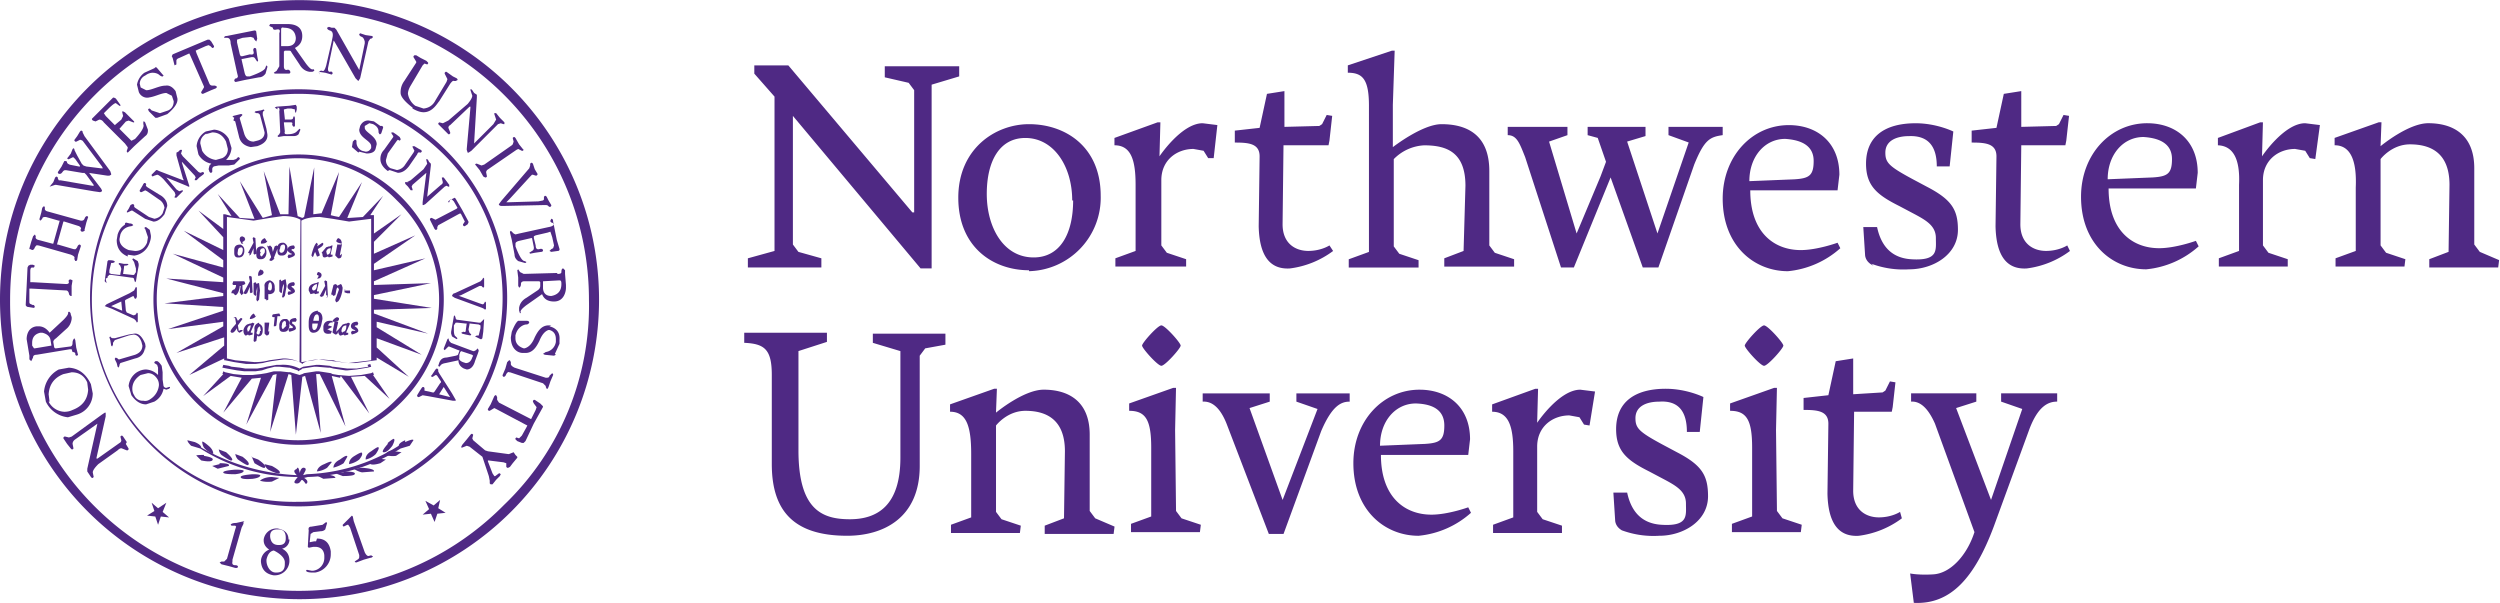
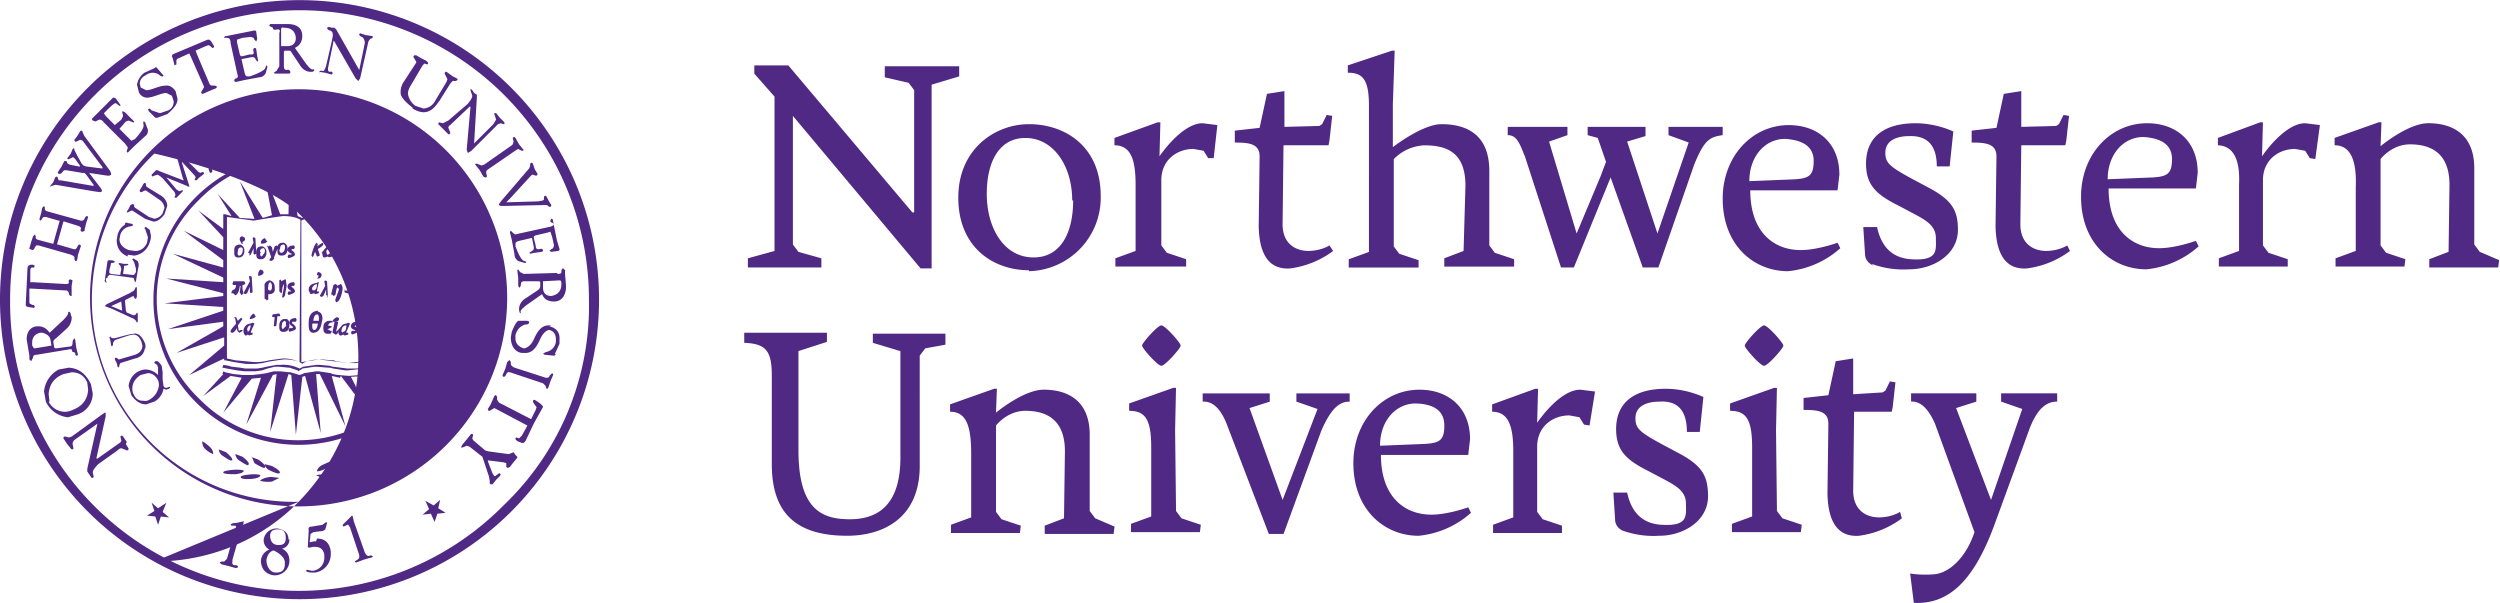
<svg xmlns="http://www.w3.org/2000/svg" id="Layer_1" viewBox="0 0 131.259 31.645" width="400" height="96.479">
  <style>.st0{fill:#4f2984}</style>
  <path class="st0" d="M39.604 3.425v.434l1.061 1.206v8.104l-1.399.386v.482h3.859v-.482l-1.206-.338-.289-.386V6.078l6.705 8.008h.579V4.438l1.447-.434v-.531h-3.907v.579l1.254.289.289.386v6.416h-.096l-6.512-7.718zm14.424 10.757c-1.881 0-3.714-1.206-3.714-3.811 0-2.557 1.93-3.859 3.714-3.859 1.881 0 3.763 1.158 3.763 3.763a3.86 3.86 0 0 1-3.763 3.956m2.267-3.714c0-1.785-.965-3.28-2.46-3.28-1.351 0-2.026 1.206-2.026 2.943s.868 3.329 2.46 3.329c1.399 0 2.074-1.254 2.074-2.991m20.598-.772c0-1.785-1.013-2.123-2.171-2.123a2.4 2.4 0 0 0-1.592.724v4.583l.289.386 1.013.338v.386h-3.666v-.434l1.061-.386V5.548c0-1.399-.338-1.737-1.11-1.737v-.386l2.315-.772h.145l-.096 2.846v2.219s1.544-1.206 2.557-1.206c1.302 0 2.508.531 2.508 2.46v3.907l.289.386 1.013.338v.386H75.83v-.434l1.013-.386zm14.954.241c0 2.219 1.254 3.136 2.653 3.136.868 0 1.93-.386 1.93-.386l.145.289a4.82 4.82 0 0 1-2.75 1.206c-1.785 0-3.425-1.351-3.425-3.811 0-2.219 1.544-3.859 3.473-3.859 1.495 0 2.653.917 2.653 2.605l-.096.82zm2.315-.579c.772-.048 1.013-.193 1.013-.965q0-1.061-1.495-1.158c-1.061 0-1.881.917-1.881 2.219zm4.149 4.534c-.096-.048-.386-.193-.434-.531l-.096-1.495h.724q.338 1.592 1.785 1.688c1.447.096 1.302-.482 1.302-1.11s-.482-.917-1.11-1.254l-.82-.434c-1.158-.579-1.737-1.061-1.737-2.219 0-1.447 1.013-2.123 2.605-2.123 1.11 0 1.978.434 1.978.434l-.193 1.833h-.675q0-1.64-1.447-1.592c-.675 0-1.254.241-1.254.868 0 .531.193.724 1.447 1.399l.724.386c1.302.675 1.64 1.206 1.64 2.267 0 1.302-1.302 2.074-2.557 2.074a4.8 4.8 0 0 1-1.978-.289m12.446-3.956c0 2.219 1.254 3.136 2.653 3.136.868 0 1.93-.386 1.93-.386l.145.289a4.82 4.82 0 0 1-2.75 1.206c-1.785 0-3.425-1.351-3.425-3.811 0-2.219 1.544-3.859 3.473-3.859 1.495 0 2.653.917 2.653 2.605l-.096.82zm2.315-.579c.772-.048 1.013-.193 1.013-.965q0-1.061-1.495-1.158c-1.061 0-1.881.917-1.881 2.219zm17.173 3.907-.289-.386V8.826c0-1.833-1.206-2.364-2.412-2.364-1.061 0-2.508 1.206-2.508 1.206l.048-1.254h-.145l-2.315.82v.386q1.206 0 1.11 2.219v3.329l-1.061.386v.434h3.618l.048-.386-1.013-.338-.289-.386V8.344s.579-.772 1.544-.772c1.013 0 2.074.386 2.074 2.123l-.048 3.521-1.013.386v.434h3.618l.048-.386zm-43.946.82-1.688-4.727-1.93 4.727h-.675l-1.881-5.789c-.289-.724-.434-1.158-.917-1.158v-.434h3.136v.434l-.965.338 1.447 4.824 1.254-2.991.289-.772-.434-1.254-.531-.145v-.434h3.039v.482l-.965.289 1.592 4.824 1.64-4.776-1.061-.386v-.434h2.846v.434c-.675.096-.965.241-1.495 1.544l-1.881 5.403zm-16.45-1.158s-.434.289-1.11.289-1.351-.386-1.351-1.399l.048-4.149h2.364l.048-.241.145-1.302-.289-.048-.241.482-.145.096-1.833.048V4.776l-.917.145-.386 1.785-1.302.145v.627c.724 0 1.302.048 1.302.724l-.048 3.666q.048 2.315 1.64 2.219a4.8 4.8 0 0 0 2.267-.917zm38.736 0s-.434.289-1.11.289-1.351-.386-1.351-1.399l.048-4.149h2.315l.048-.241.145-1.302-.289-.048-.241.482-.145.096-1.833.048V4.776l-.917.145-.386 1.785-1.302.145v.627c.724 0 1.302.048 1.302.724l-.048 3.666q.048 2.315 1.64 2.219a4.8 4.8 0 0 0 2.267-.917zM63.916 6.559l-.772-.096c-1.11 0-2.267 1.737-2.267 1.737l.048-1.785h-.145l-2.267.82v.386c.868 0 1.11.772 1.11 2.074v3.473l-1.061.386v.434h3.714v-.386l-1.013-.338-.289-.386V9.453c0-1.061.82-1.64 1.688-1.64l.531.096.241.386h.289zm57.887 0-.772-.096c-1.11 0-2.267 1.737-2.267 1.737l.048-1.785h-.145l-2.219.82v.386q1.206.048 1.11 2.074v3.473l-1.061.386v.434h3.618v-.386l-1.013-.338-.289-.386V9.453c0-1.061.82-1.64 1.688-1.64l.531.096.241.386.289.048zM72.504 23.878c0 2.219 1.254 3.136 2.653 3.136.868 0 1.93-.386 1.93-.386l.145.289a4.82 4.82 0 0 1-2.75 1.206c-1.785 0-3.425-1.351-3.425-3.811 0-2.219 1.544-3.859 3.473-3.859 1.495 0 2.653.917 2.653 2.605l-.096.82zm2.315-.579c.772-.048 1.013-.193 1.013-.965q0-1.11-1.495-1.158c-1.061 0-1.881.917-1.881 2.219zm-13.073 3.522.289.386 1.013.338-.048.386h-3.618v-.435l1.061-.386v-3.618c0-1.447-.289-1.93-1.158-1.93v-.386l2.315-.82h.145l-.048 2.219zm4.92-6.175v.434l-1.061.338 1.737 4.824 1.833-4.776-1.11-.386v-.434h2.798v.434c-.434 0-.917.193-1.495 1.544l-1.978 5.403h-.772l-2.219-5.789q-.482-1.206-1.254-1.158v-.434zm18.572 7.236c-.096-.048-.386-.193-.434-.531l-.096-1.495h.724q.338 1.592 1.785 1.688c1.447.096 1.302-.482 1.302-1.11s-.482-.917-1.11-1.254l-.82-.434c-1.158-.579-1.737-1.061-1.737-2.219 0-1.447 1.013-2.123 2.605-2.123 1.11 0 1.978.434 1.978.434l-.192 1.834h-.675q0-1.688-1.447-1.592c-.675 0-1.254.241-1.254.868 0 .531.193.724 1.447 1.399l.724.386c1.302.675 1.64 1.206 1.64 2.315 0 1.302-1.302 2.074-2.557 2.074a4.8 4.8 0 0 1-1.978-.289m16.45-5.596q-.531-1.206-1.254-1.158v-.434h3.425v.434l-1.061.338 1.833 4.824 1.64-4.776-1.11-.386v-.434h2.943v.434c-.434 0-1.013.193-1.495 1.544l-1.835 5.018c-1.013 2.701-2.267 4.1-4.197 4.004l-.193-1.544s.434.096 1.206.048c.917-.048 1.785-1.013 2.171-2.219zm-44.091 4.969-.289-.386v-4.004c0-1.833-1.206-2.364-2.412-2.364-1.061 0-2.508 1.206-2.508 1.206l.048-1.254h-.145l-2.315.82v.386c.868 0 1.11.772 1.11 2.219v3.329l-1.061.386v.434h3.618l.048-.386-1.013-.338-.289-.386v-4.534s.579-.772 1.544-.772c1.013 0 2.074.386 2.074 2.123l-.048 3.521-1.013.386v.434h3.618l.048-.386zm42.258-.338s-.434.289-1.11.289-1.351-.386-1.351-1.399l.048-4.149h1.978l.048-.241.145-1.302-.289-.048-.241.482-.145.096-1.544.096v-1.879l-.917.145-.386 1.785-1.302.145v.627c.724 0 1.302.048 1.302.724l-.048 3.666q.048 2.315 1.64 2.219a4.8 4.8 0 0 0 2.267-.917zm-16.015-6.319-.772-.096c-1.11 0-2.267 1.737-2.267 1.737l.048-1.785h-.145l-2.267.82v.386c.868 0 1.11.772 1.11 2.074v3.473l-1.061.386v.434h3.618v-.386l-1.013-.338-.289-.386v-3.425c0-1.061.82-1.64 1.688-1.64l.531.096.241.386.289.048zm-22.769-1.351c-.193 0-1.013-.917-1.013-1.061s.82-1.061 1.013-1.061 1.013.917 1.013 1.061-.82 1.061-1.013 1.061m32.32 7.622.289.386 1.013.338-.048.386h-3.618v-.434l1.061-.386v-3.618c0-1.447-.289-1.93-1.158-1.93v-.386l2.315-.82h.145l-.048 2.219zm-45.007-2.364c0 2.75-1.93 3.666-3.811 3.666-2.798 0-3.956-1.302-3.956-3.763V19.68c0-1.351-.386-1.64-1.447-1.688v-.531h4.342v.482l-1.495.482v5.212c0 3.136 1.254 3.618 2.701 3.618s2.651-.723 2.651-3.232v-5.596l-1.447-.434v-.482h3.811v.579l-1.061.193-.289.386zm44.33-5.257c-.193 0-1.013-.917-1.013-1.061s.82-1.061 1.013-1.061 1.013.917 1.013 1.061-.82 1.061-1.013 1.061m-74.722.531 1.495 1.978-.965-1.93.724-.048 1.302 1.206-.868-1.254h.048l-.048-.145-.096.048-.531.096-.627.048-.579-.048-.289-.048-.096-.048-.627-.096h-.145l-.627.096-.096.048-.145.048-.482-.145h-.096l-.434-.048h-.338l-.386.096-.289.048-.434.048h-.531l-.482-.048-.434-.096-.096-.048-.048.145h.048l-1.061 1.158 1.447-1.061.579.096-.965 1.833 1.495-1.785.482-.048-.772 2.46 1.399-2.605.193-.048-.338 3.039.965-3.039.145.048.241 3.136.338-3.039.145-.048.82 2.991-.241-3.087h.193l1.351 2.75-.724-2.653.434.096" />
-   <path class="st0" d="M26.628 15.63a10.95 10.95 0 1 0-21.901 0 10.95 10.95 0 0 0 21.901 0m-10.95 10.709A10.613 10.613 0 0 1 8.104 8.056c1.93-1.978 4.631-3.136 7.574-3.136s5.596 1.206 7.574 3.136 3.136 4.631 3.136 7.574-1.206 5.596-3.136 7.574-4.631 3.136-7.574 3.136" />
+   <path class="st0" d="M26.628 15.63a10.95 10.95 0 1 0-21.901 0 10.95 10.95 0 0 0 21.901 0m-10.95 10.709A10.613 10.613 0 0 1 8.104 8.056s5.596 1.206 7.574 3.136 3.136 4.631 3.136 7.574-1.206 5.596-3.136 7.574-4.631 3.136-7.574 3.136" />
  <path class="st0" d="M15.726 0a15.726 15.726 0 1 0 0 31.452 15.726 15.726 0 0 0 0-31.452m10.757 26.483A15.147 15.147 0 0 1 .531 15.726a15.147 15.147 0 1 1 30.391 0 14.47 14.47 0 0 1-4.438 10.757" />
  <path class="st0" d="M23.3 15.726a7.622 7.622 0 0 0-15.244 0 7.622 7.622 0 0 0 15.244 0m-7.622 7.381a7.24 7.24 0 0 1-5.21-2.171 7.236 7.236 0 0 1-.048-10.42 7.236 7.236 0 0 1 10.42 0 7.236 7.236 0 0 1 0 10.42 7.24 7.24 0 0 1-5.21 2.171" />
  <path class="st0" d="m19.344 19.247-.627.096h-.482l-.724-.096h-.048l-.145-.048-.531-.048h-.193l-.675.096-.193.096a1.93 1.93 0 0 0-1.013-.193h-.193l-.531.096-.193.048-.289.048h-.627l-.289-.048-.434-.048-.145-.048-.289-.048-.048.145.241.048.531.096.386.048h.579l.338-.048.289-.096.386-.096h.241l.482.048h.048l.434.145.048.048.048-.048.096-.048.048-.048.627-.096h.145l.579.048h.096l.193.048.627.096h.096l.482-.048.581-.096.193-.048-.048-.145-.145.048m-6.078 4.824.145.338q.482.289.531.241.145-.096-.338-.434l-.386-.145m-.82-.193s0 .193.145.338q.482.338.531.289.145-.096-.289-.434l-.386-.145m-.868-.289s0 .193.145.338q.482.338.531.289.145-.048-.289-.434l-.386-.145m-.871-.434s0 .193.096.338c.193.241.482.338.482.338s.048-.193-.241-.434q-.338-.289-.338-.193m3.28 1.158s.048.193.193.289q.482.241.579.193.145-.096-.386-.386zm-1.544.289q-.627.048-.627.145t.627.096q.386-.048.434-.145.096-.096-.434-.096m.917.241q-.627.048-.627.145 0 .145.627.096.338-.048.386-.145.096-.096-.386-.096m1.013.145c-.434 0-.627.193-.627.193s.241.096.627.048l.386-.193z" />
-   <path class="st0" d="M21.274 23.107q-.338.145-.338.289a9.65 9.65 0 0 1-4.824 1.495l-.193.048c.048-.145.241-.338.048-.386s-.289.386-.193.434c-.048-.193-.096-.579-.193-.386 0 .048-.289.048 0 .338a11.1 11.1 0 0 1-5.017-1.447q0-.145-.338-.289l-.386-.096q0 .096.193.289l.482.145a9.65 9.65 0 0 0 5.113 1.495c-.048.096-.289.289-.096.338.289.048.241-.289.386-.145s.096.193.193.145q.096-.145-.145-.289l.193-.048a9.65 9.65 0 0 0 4.872-1.495l.482-.145.193-.289q0-.096-.434.096m-9.744 1.158-.386.096.289.145.579-.145q.096-.145-.482-.145m-.82-.434q-.482 0-.386.048l.241.241q.482.096.579 0 .145-.145-.434-.241" />
  <path class="st0" d="M17.463 24.554s.289-.048.579-.241l.193-.338q0-.145-.386.145c-.386.193-.338.434-.338.434m.82-.193s.289-.048.531-.241q.193-.241.145-.338 0-.096-.386.145c-.338.193-.289.434-.289.434m.868-.241s.289-.048.531-.289q.193-.289.145-.338 0-.096-.386.193c-.338.193-.289.434-.289.434m1.158-.82q-.338.386-.241.434.193.048.482-.338.145-.289.096-.338 0-.096-.338.193m-3.763 1.495s.289 0 .579-.193l.241-.289q0-.096-.386.096c-.386.145-.386.386-.386.386m1.93-.145s.193.145.434.193l.627-.048q.048-.145-.627-.193zm-.531.193-.434.048.386.145q.579 0 .627-.096.096-.145-.579-.145m-1.447.193.386.193.627-.048q0-.145-.627-.193l-.434.048m3.329-.868q-.531.145-.482.241.096.145.579 0l.289-.193zm.82-.434c-.386 0-.482.241-.482.241s.289.096.579.048l.289-.193-.386-.048m-14.038-.482-.193-.289-.048-.048h-.048l-.048.048.048.193q0 .096-.096.145l-1.158.82h-.048v-.048l.482-2.171v-.193h-.048l-.145.096-1.592 1.158-.145.048-.193-.048h-.049l-.048.048v.048l.193.289.193.241.048.048h.048l.048-.048-.048-.241q0-.145.145-.241l1.158-.82-.531 2.364v.145l.096.145.096.145.048.048h.048l.048-.048-.048-.241q0-.145.289-.434l1.013-.724q.145-.145.241-.096l.241.096h.048l.048-.048v-.048l-.145-.241m-2.557-1.544a1.16 1.16 0 0 0 .82-1.11l-.096-.482q-.386-.82-1.158-.868l-.531.096a1.45 1.45 0 0 0-.772 1.158l.096.531a1.45 1.45 0 0 0 1.158.82zm-1.447-.675-.048-.386q.048-.772.772-1.061l.434-.096q.579 0 .82.531l.048.386q-.048.772-.82 1.061-.193.096-.434.096a.97.97 0 0 1-.82-.531m1.254-2.605q.145 0 .145.096t.096.096l.048-.048-.096-.386-.048-.386-.048-.096q-.096.096-.096.241 0 .193-.145.193l-.724.096h-.046l-.048-.048-.048-.289q0-.096.145-.193l.531-.482q.241-.193.289-.531v-.096l-.048-.145q0-.096-.096-.145l-.048.048q.048.096-.241.386l-.724.675q-.241-.338-.579-.338H1.93c-.434.048-.531.434-.531.675l.048.289.096.579v.193l.096.096.096-.193q0-.145.193-.145l1.737-.289h.096M2.7 18.137l-.868.145h-.048l-.096-.145v-.145q0-.434.434-.531h.096q.386.096.434.386zm-.917-1.978.048-.048q-.048-.145-.096-.096c-.193-.096-.193-.048-.193-.241v-.627h.145l1.785.096q.096 0 .145.145 0 .096.096.145h.048v-.531l.048-.289-.096-.048q-.145 0-.096.145 0 .096-.145.096l-1.737-.096H1.59v-.579q0-.193.096-.193h.096l.048-.096-.096-.048h-.145l-.096.048-.048.096-.048 1.013-.048.965q.048.096.145.096zm-.096-3.039q.096 0 .145-.145.096-.145.145-.096h.048l1.688.482q.241.096.193.193v.048l.048.096h.048l.048-.048.048-.289.145-.434v-.048l-.048-.048q-.096 0-.145.145-.096.145-.145.096h-.046l-.82-.241h-.048l.338-1.206h.048l.772.241q.145.096.096.145-.048.096.048.145h.049q.145-.048.096-.096l.096-.386.096-.289-.048-.048q-.096 0-.145.145-.048.096-.145.096h-.048l-1.737-.482q-.193-.048-.145-.193l-.048-.096-.096.096-.048.241-.096.338v.048l.048.048.096-.096q0-.096.145-.096h.049l.675.193h.048l-.338 1.206h-.048l-.724-.193q-.193-.048-.145-.193l-.048-.096-.096.096-.096.289-.096.338v.048h.048m1.013-3.28.289-.096h.048l1.978.338.338.048.096-.048v-.048l-.048-.096-.627-.82.965.145h.096l.096-.048v-.048l-.048-.145-1.351-1.833-.096-.193v-.048l-.048-.048h-.048l-.048.048-.145.241-.145.193v.048l.048.048h.048l.193-.096h.048l.096.048 1.013 1.351.048.096h-.095l-.772-.096-.145-.048-.096-.096-.241-.434-.145-.289V7.82l-.048-.048-.048.048-.096.241-.145.193-.048.048.048.048h.048l.193-.096h.048l.096.096.241.338v.048h-.048l-.482-.096-.096-.048-.048-.048v-.048l-.048-.048h-.097l-.145.289-.193.289v.048l.048.048h.048c.145 0 .145-.193.289-.193h.048l.868.145h.096l.096.096.386.531v.048H4.87L3.182 9.46h-.096l-.048-.096v-.048l-.048-.048h-.048l-.048.048-.096.241zm2.412-3.425.096-.048.096-.048q.145 0 .241.145l1.11 1.11.145.193v.048l-.048.145v.048l.048.048.048-.048.289-.289.579-.531q.145-.096.145-.289v-.048l-.145-.386-.048-.048h-.048v.145q.096.193-.434.772l-.193.096-.145-.145-.434-.434-.048-.048.338-.386.145-.048.241.096h.048v-.048l-.048-.048-.193-.193-.241-.241-.096-.048h-.048v.048l.048.193-.096.193-.289.241-.048.048-.048-.048-.434-.434-.096-.145.193-.193c.096-.096.338-.338.434-.338l.193.145h.048v-.048l-.241-.338-.096-.048h-.048l-.338.338-.675.675-.096.096v.048l.048.048m2.846-1.206c.338 0 .724-.241 1.013-.241l.289.145.096.289q0 .338-.289.482l-.434.145-.434-.145-.096-.096h-.048l-.048.048.048.096.338.338h.096l.531-.193q.579-.482.531-.82l-.096-.386q-.241-.338-.531-.289c-.338 0-.724.241-1.013.241l-.289-.145-.048-.193a.48.48 0 0 1 .289-.434q.193-.145.386-.145.241 0 .386.145l.096.048h.048l.048-.048-.048-.048-.289-.338-.048-.048h-.048l-.048.048-.531.241a.97.97 0 0 0-.386.627l.096.386a.48.48 0 0 0 .531.289m1.345-1.69.096-.048v-.193q0-.096.145-.145l.531-.241.048.096.724 1.64v.048l-.145.241v.048l.048.048h.048l.434-.193.241-.096.048-.048v-.048l-.096-.048h-.145q-.096 0-.145-.096l-.675-1.592-.048-.145.096-.048.434-.193.145-.048.096.048.096.096h.048l.048-.048v-.048l-.145-.241-.096-.096H10.9l-.917.386-.917.386-.048.096.048.096zm2.75-1.447q.193 0 .193.289l.338 1.544.048.193-.048.096q-.145 0-.145.145l.048.048h.048l.434-.096.772-.145q.193 0 .338-.193l.096-.338v-.048l-.048-.048-.048.096q0 .193-.82.482h-.145q-.096 0-.145-.241l-.145-.627v-.048h.048l.482-.096h.048q.096 0 .145.096l.096.145.048-.048-.048-.241-.048-.338q0-.096-.096-.096-.096.048-.048.193.048.193-.193.145l-.386.096h-.096l-.048-.096-.145-.627v-.145l.289-.096.434-.048.145.048.048.096.096.096.048-.145-.048-.338q0-.096-.096-.096l-.482.096-.965.193q-.145 0-.145.096zm2.412-.531q0 .145.193.096.241-.048.145.193v1.737l-.145.241-.145.096.048.048h.772l.048-.048v-.048q-.048-.145-.193-.096-.145 0-.145-.193v-.772l.048-.048h.145c.193 0 .145 0 .241.145l.386.579q.193.338.531.386h.145l.096-.048v-.048l-.048-.048q-.096.096-.386-.289l-.579-.82q.386-.193.386-.627c0-.579-.531-.627-.772-.627h-.917l-.048.096m.627.193q0-.145.145-.096.579 0 .627.531c0 .386-.289.434-.434.434h-.338zm1.978 2.219.338.048.338.096.048-.048q0-.145-.145-.096-.096 0-.096-.145v-.048l.289-1.399v-.048l.048.048 1.11 1.93.145.145.096-.145.434-1.93.096-.145q.096 0 .145-.096l-.048-.048-.338-.048-.289-.096-.048.048q0 .096.145.145.096.048.145.241v.096l-.289 1.399-1.206-2.123-.096-.096h-.145l-.145-.048-.096.048q0 .096.145.145.193.048.145.338l-.048.241-.289 1.254q-.096.338-.193.289-.145-.048-.193.096l.048.096m4.872 1.785q.338.193.579.193c.482 0 .724-.482.82-.579l.577-.917q.145-.193.193-.145h.096l.096-.048v-.048l-.048-.048-.193-.096-.338-.241h-.048l-.048.048v.047l.145.289-.048.145-.579.965q-.193.386-.627.434l-.434-.145a.97.97 0 0 1-.386-.627q0-.193.145-.434l.627-1.061.096-.096.145.048.048-.048v-.048l-.096-.096-.289-.145-.241-.145h-.096l-.048.048v.048l.145.241v.048l-.627.965a.97.97 0 0 0-.193.627q0 .289.627.772m1.881.675-.289.145-.193-.048-.048.048v.048l.048.048.241.241.241.241h.048l.048-.048v-.048l-.096-.241q0-.096.096-.145l1.013-.965h.048v.048l-.193 2.171v.048l.048.145h.048l.145-.096 1.399-1.399.145-.048.145.048h.048v-.096l-.241-.241-.193-.241h-.096v.048l.096.289-.145.241-1.013 1.013.145-2.412v-.145l-.145-.096-.096-.145-.048-.048H24.7v.048l.096.289q0 .145-.241.434zm3.329 1.302-1.447 1.013-.145.048-.241-.096h-.048l-.048.048.048.048.193.241.193.338.096.048h.048l.048-.048-.048-.241.048-.096 1.544-1.061.096-.048.193.096h.048l.048-.048-.048-.048-.193-.241-.193-.338-.048-.048h-.048l-.048.048.048.193-.048.145m-.579 2.943-.145.193v.048l.096.048h.145l2.171-.048c.193 0 .145.048.241.096h.048l.048-.048v-.048l-.145-.241-.096-.193-.048-.048h-.048l-.048.048v.145l-.048.048-.241.048-1.592.048h-.096l.193-.193 1.061-1.158.096-.096h.048l.145.048h.048l.048-.048v-.048l-.145-.241-.096-.289-.048-.048h-.048l-.048.048v.096l-.048.145zm2.75 1.206q0 .145-.289.193l-1.544.338-.193.048-.096-.048-.145-.145-.048.048v.048l.096.386.145.772q0 .193.193.338l.338.096h.048l.048-.048-.096-.048q-.193 0-.482-.772v-.145q0-.096.193-.145l.627-.145h.048l.096.482v.048q0 .096-.096.145l-.145.096.048.048.241-.048.338-.048q.096 0 .096-.096-.048-.096-.193-.048-.193.048-.193-.193l-.096-.386v-.096l.096-.048.627-.145.145-.048.096.289.096.434-.048.145-.096.048-.096.096.096.048.338-.048q.096 0 .096-.096l-.145-.482-.193-.965q0-.145-.096-.145l-.048.096v.048l.048.048m.289 2.653-1.737.048-.193-.096-.096-.145-.048.048.048.386v.434l.048.096q.096-.048.096-.193t.193-.145h.772l.048.048V15q0 .145-.145.241l-.579.386q-.338.193-.386.531v.145l.048.145.048-.048q-.096-.096.289-.386l.821-.577q.145.386.627.386c.531 0 .627-.531.627-.724v-.145l-.048-.579v-.193l-.096-.096q-.096 0-.096.193 0 .096-.193.096m.193.531q0 .531-.531.627c-.386 0-.434-.289-.434-.434v-.338l.868-.048q.096 0 .096.145zm-.531 2.171h-.145c-.386 0-.579.338-.724.627q-.193.482-.531.579h-.048q-.434-.145-.434-.531v-.145c.096-.434.434-.579.579-.579q.096 0 .145-.096 0-.096-.145-.096h-.434q-.145.096-.338.579l-.048.289c0 .579.338.82.627.82h.145c.386 0 .579-.338.724-.627q.193-.482.482-.579h.048q.338.096.338.482v.145a.63.63 0 0 1-.531.531l-.145.096.096.048.482.048.096-.048-.048-.048.241-.531v-.192q.048-.579-.531-.724m.096 2.508-.096.096q0 .096-.145.096h-.048l-1.638-.529q-.193-.096-.193-.193v-.096l-.048-.096h-.048l-.096.096-.096.338-.145.338v.048l.048.048q.096 0 .145-.145.096-.145.145-.096h.048l1.737.579.145.145v.048l.048.096h.048l.048-.096.096-.289.145-.338v-.048l-.048-.048m-.627 1.592-.289-.193h-.048l-.048.048v.048l.048.096.145.193-.048.145-.241.482-.096-.048-1.592-.82-.096-.145v-.145l-.052-.097h-.048l-.048.048-.193.434-.145.241v.048l.048.048h.048l.241-.145.096.048 1.544.82.096.048-.048.096-.241.434-.145.145-.145-.048-.048.048v.048l.096.096.241.096h.096l.096-.096.434-.917.482-.868v-.048zm-1.399 2.557-.241.096h-.048l-1.061-.145-.145-.048-.627-.531-.048-.096.048-.193-.048-.048h-.048l-.048.048-.193.241-.241.289-.048.096v.048h.048l.241-.096.145.048.675.531.048.145.289.868.048.241v.145l.048.048h.096l.193-.241.193-.193.048-.096-.048-.048h-.048l-.193.145h-.048l-.096-.145-.241-.627v-.048h.048l.772.096.145.048v.193l.048.048h.048l.096-.048.145-.193.241-.289v-.048l-.048-.048-.048-.048M8.733 26.389l-.434.289-.338-.289.145.434-.386.241.434.048.145.434.145-.434.434.048-.338-.289zm4.1.965-.434.096q-.241 0-.289.096l.048.048h.193l.048.048-.048.145-.434 1.544-.145.145h-.145l-.096.048.096.096.386.096.338.096h.096l.048-.048q0-.096-.145-.096-.193 0-.145-.193v-.096l.482-1.688.096-.193v-.096m2.364.917q0-.482-.579-.579h-.048a.675.675 0 0 0-.675.579v.048q0 .289.289.482a.68.68 0 0 0-.434.579v.048q.048.627.675.724h.048a.77.77 0 0 0 .772-.724v-.05q0-.434-.386-.627a.48.48 0 0 0 .386-.482m-.241 1.254v.048q0 .434-.434.434h-.048c-.289 0-.482-.338-.482-.627v-.048q.096-.434.386-.482c.096.048.579.289.579.627m.048-1.254q0 .338-.338.338h-.048q-.386 0-.434-.434v-.048q0-.338.386-.338h.048q.386 0 .386.434zm1.592.145h-.096l-.241.048.048-.434.145-.096.386-.048q.145 0 .241-.096l.096-.338-.048-.048-.193.145-.579.096q-.193 0-.145.193l-.048.868.048.048.241-.048h.096c.386 0 .482.289.482.482v.096a.675.675 0 0 1-.579.675h-.096l-.241-.048-.048.048q.048.096.338.096h.145a.965.965 0 0 0 .82-.965v-.144q-.096-.675-.724-.675m2.894.868-.193.048q-.096 0-.193-.193l-.579-1.64-.048-.241-.048-.048-.096.096-.193.193-.193.193v.048l.048.048.193-.096h.048l.096.145.482 1.447v.096q0 .096-.096.145l-.145.096.048.048h.048l.386-.145.338-.096q.096 0 .145-.096h-.096m3.618-2.943-.338.289-.434-.241.193.434-.338.289.434-.048.193.434.145-.434.434-.048-.386-.241zM8.876 20.309l-.145.048q-.096 0-.145-.096l-.048-.338v-.386l-.048-.338q-.193-.289-.289-.241h-.048l-.048.048v.048l.145.096.048.145v.386a.97.97 0 0 0-.627-.289q-.241 0-.482.145a.97.97 0 0 0-.436.723l.145.482q.338.482.772.482l.434-.145a.97.97 0 0 0 .482-.675l.145.048.145-.048.048-.048v-.048zm-.965.627q-.193.145-.386.096a.48.48 0 0 1-.482-.289q-.096-.145-.096-.338 0-.434.434-.724l.386-.096q.289 0 .482.289.096.145.096.338a.97.97 0 0 1-.434.724m-.241-2.557-.048-.338q-.241-.579-.579-.531l-.289.048-.724.193h-.096q-.096 0-.145-.096l-.048.048.048.145.048.289.048.048.048-.096v-.096l.096-.145.724-.241.241-.048q.289 0 .434.386l.048.193q0 .338-.386.482l-.82.241h-.048l-.048-.048-.096-.048-.048.048v.048l.096.193.048.193.048.048.048-.096v-.048l.048-.096.772-.241q.482-.096.531-.627m-.579-1.447.096.096.048.096.048-.048v-.434l-.048-.048-.048.096-.096.048h-.048l-.338-.145-.048-.096-.048-.531.048-.048.193-.096.193-.096.048.048q0 .096.096.096l.048-.096V15.1l-.048-.048-.048.096-.048.096-.241.145-1.206.579-.096.096.386.145zm-.675-.917.048.482-.579-.241zm-.82-1.206q.145-.048.096-.096l.096-.096h.096l1.061.145q.145 0 .145.096l.048.145.048-.048.048-.289.096-.531v-.096l-.048-.145-.241-.145-.048.048.096.145.096.338v.193l-.096.145h-.096l-.434-.048h-.048l.048-.338q0-.145.096-.096l.145-.048-.048-.048H6.51l-.241-.048-.048.048.096.096.048.145v.048l-.048.241v.048h-.046l-.434-.048-.096-.048v-.145l.096-.386h.096l.096-.048q0-.096-.289-.096h-.048l-.048.048-.048.338-.096.675v.048l.096.096m1.11-1.495.338.048a.97.97 0 0 0 .772-.579q.145-.338.096-.531l-.048-.241-.193-.145h-.048l-.048.048.048.048.145.434-.048.289q-.193.434-.627.434l-.338-.048q-.482-.193-.482-.579l.048-.241q.145-.386.579-.434l.096-.048q-.048-.096-.193-.096l-.193-.048-.048.048v.048c0 .048-.241.096-.386.531l-.048.289q0 .627.579.868m0-2.315.193-.096h.048l.675.434.434.145q.289 0 .579-.386l.145-.434c0-.338-.289-.531-.386-.579l-.627-.386q-.145-.096-.096-.145v-.05L7.624 9.6h-.048l-.048.048-.048.096-.145.241v.048l.048.048h.048l.193-.096.096.048.627.434q.241.145.289.434l-.096.289q-.145.241-.434.289l-.289-.096-.724-.482-.048-.048v-.096l-.048-.048h-.048l-.096.048-.096.193-.096.145v.048zm1.399-1.93.145-.048q.096 0 .338.241l.579.675.048.145-.048.096v.048h.096l.145-.145.145-.145.048-.048v-.048h-.048l-.145.048-.145-.096-.531-.627 1.061.434.096.048h.048v-.048L9.89 9.6l-.338-1.061v-.048l.048.048.627.675.048.096-.048.096v.048h.096l.145-.145.193-.145.048-.048v-.048l-.048-.048-.145.048-.096-.048-.82-.82-.096-.145.048-.145v-.048h-.096l-.096.096-.096.048v.145l.338 1.206.048.096h-.048l-1.254-.482-.096-.048h-.051l-.096.096-.096.096-.048.048v.048l.048.048M11 8.68l-.048.193.048.145.048.048h.048l.048-.048v-.145q0-.096.096-.145l.241-.048h.531l.289-.048.289-.289v-.048l-.048-.048h-.048l-.096.096-.145.048h-.386a.97.97 0 0 0 .289-.627l-.145-.482a.97.97 0 0 0-.772-.482l-.434.096a.97.97 0 0 0-.482.772l.096.434a.97.97 0 0 0 .675.482m-.289-1.544.338-.096q.482 0 .724.482l.096.386q0 .338-.289.482l-.338.096a.97.97 0 0 1-.724-.482l-.096-.386q0-.338.338-.531m1.399-.675.096.048.193.772q.096.482.627.579l.338-.048q.579-.193.531-.627l-.049-.287-.193-.724v-.096q0-.096.096-.145l-.048-.048-.145.048-.289.048-.048.048.096.048h.048q.096 0 .145.096l.193.724.048.193q0 .338-.386.434l-.193.048q-.338 0-.482-.386l-.241-.82v-.048l.048-.048.096-.096-.048-.048h-.048l-.193.048-.193.048-.048.048.096.048m2.267-.531q.145 0 .096.193l.048 1.061v.048l-.048.096-.096.096.048.048.289-.048h.533q.145 0 .241-.096l.096-.241-.048-.048-.145.145q-.145.145-.482.145h-.048q-.145 0-.096-.145l-.048-.434v-.048h.338q.145 0 .096.096 0 .096.096.145l.048-.048v-.434l-.048-.096-.048.096q0 .096-.145.096h-.29v-.048l-.048-.434v-.048l.193-.048h.193l.193.048v.096l.048.096.048-.193v-.145l-.048-.096-.338.048-.675.048-.096.048.145.096m4.293 2.219.386.096q.434 0 .482-.289l.048-.193c0-.434-.627-.627-.627-.868v-.096l.241-.145.193.048q.289.145.289.386v.048l.048.096h.048l.048-.048.096-.289v-.048l-.048-.048h-.096l-.338-.241-.289-.048q-.289 0-.434.289l-.048.193c0 .434.627.579.627.868v.096q-.096.193-.289.193l-.193-.048a.48.48 0 0 1-.289-.434v-.096l-.048-.048h-.048l-.096.096-.048.289.338.289m1.64.917.434.145c.338 0 .531-.289.579-.338l.434-.627q.048-.145.145-.096h.048l.048-.048v-.048l-.048-.048-.096-.048-.241-.145h-.096v.048l.096.193-.048.096-.434.627q-.145.241-.434.289l-.338-.096a.48.48 0 0 1-.241-.434l.096-.338.482-.675.048-.048.096.048.048-.048v-.048l-.048-.096-.193-.145-.145-.096h-.096v.048l.096.145v.048l-.482.675q-.193.193-.193.482 0 .338.386.627m1.11.627-.145-.048h-.048v.096l.145.145.145.193h.096v-.048l-.048-.145.048-.096.724-.627-.195 1.546v.145h.048l.096-.048 1.013-.917.096-.048.096.048h.048v-.096l-.145-.193-.145-.193h-.096v.048l.048.193q0 .096-.096.145l-.724.627.193-1.64v-.096l-.096-.096-.048-.096-.048-.048h-.048v.048l.048.193-.193.289-.675.579-.193.096m2.267.917h.096l.096.096.193.338-.048.048-1.11.579-.193-.096h-.048l-.048.048v.048l.145.289.096.193.048.048h.048l.048-.048v-.096l.048-.096 1.061-.579.096-.048.048.048.145.289.048.096-.096.145v.048l.048.048h.048l.145-.096.048-.096v-.048l-.338-.627-.338-.579-.048-.048-.096.048-.193.096-.048.048v.048h.048m1.93 5.403v-.145l-.048-.048-.048.096-.048.048h-.048l-.145-.048-1.061-.386h-.048l.145-.048.965-.482h.096l.048.048.048.048.048-.048v-.434l-.048-.048-.048.096-.096.096-1.351.627q-.096 0-.145.145l.145.096 1.447.531.096.048.048.048.048-.048zm-.096.724-.096.096-.096.096h-.096l-1.061-.145q-.145 0-.145-.096l-.048-.145-.048.048-.048.289-.096.531v.096l.048.145.241.145.048-.048-.096-.096q-.096-.048-.096-.338v-.241l.096-.145h.096l.434.048h.048l-.048.338q0 .145-.096.096h-.048l-.096.048.048.048.193.048.241.048.048-.048-.096-.096-.048-.145v-.048l.048-.241v-.048h.048l.434.048.096.048v.145l-.096.386h-.096l-.096.048.289.145h.048l.048-.048.048-.338zl-.048-.193m-.289 1.737-.096.096-.096.048h-.048l-1.158-.434-.096-.096-.048-.145-.048.048-.096.241-.096.241v.048l.048.048.096-.096.096-.096h.048l.482.193h.048v.048c-.096.241-.048.193-.193.241l-.482.096q-.289 0-.386.289l-.048.145.048.048c.096-.048.048-.145.338-.193l.675-.145q0 .289.289.434l.145.048c.338 0 .434-.434.434-.434l.145-.386.048-.145v-.048zm-.289.482q-.096.289-.338.289l-.145-.048q-.241-.096-.193-.241v-.145l.048-.145.048-.048.579.193.048.048zm-1.737.82-.048-.096v-.096l-.048-.048h-.048l-.048.048-.096.145-.096.145-.048.048.048.048h.048l.145-.096h.048l.048.048.193.289v.048l-.048.048-.289.434-.048.048h-.048l-.193-.048-.241-.048v-.145l-.048-.048h-.049l-.048.048-.096.145-.145.241v.048l.048.048h.048l.193-.096.289.048 1.302.241h.145v-.048l-.193-.338zm0 1.11.241-.386.338.531zm-9.067-4.923.096-.048v-.289h.096q.289-.048.241-.338v-.048q0-.241-.241-.338h-.048q-.289.096-.241.338v.627l.096.048m.193-.917q.096.048.096.241t-.096.193q-.145 0-.096-.193 0-.193.096-.241m-.193-2.171-.048-.096-.048-.048q-.193.096-.193.241v.048h.048q.241 0 .289-.145m0 .241v.048l.193.531v.048l-.096.145.096.048.096-.048.096-.096h-.048l.241-.627-.096-.048-.096.048-.096.289-.048-.241-.096-.096-.096.048m.772 2.701.096-.096.096-.531-.048-.338h-.048l-.193.096v-.048l-.048-.048-.048.048v.579l.096.096.048-.048q0-.289.096-.434s0 0 0 .048v.145l-.096.482zm.434-.338h-.145l-.048.096.048.096q.338-.096.338-.193c0-.145-.193-.241-.193-.241l.048-.048h.096l.048-.096-.048-.096c-.048 0-.338 0-.338.241 0 .145.193.193.193.241h-.048m.096-1.978-.048.048h-.145l-.048.096.048.096q.338-.096.338-.193c0-.145-.193-.241-.193-.241l.048-.048h.096l.048-.096-.048-.096c-.048 0-.338 0-.338.241 0 .096.193.193.193.193m2.123 2.123.096.096.096-.048c.048-.145.048-.434.145-.386l.048.096-.193.531v.048l.048.096.096-.048c.145-.145.241-.531.241-.724l-.048-.145-.048-.048-.193.096v-.046l-.096-.048-.096.048-.145.579m.338 1.11q-.145.048-.241.193v.048h.096q.241 0 .241-.145v-.048zm-.579-1.013.096-.048-.048-.82-.096-.048-.048.048.048.241-.289.531.096.048.096-.048.145-.338v.289l.096.048m-.289-2.219q0 .193.096.193h.048l.145-.048.048.048.193-.048v-.096h-.094v-.048l.096-.434h-.048l-.096.048h-.048l-.145.048-.241.289zm.193-.096q.048-.193.241-.193 0 .338-.193.338l-.048-.193m-2.557-.145v.145q0 .241.193.241h.048q.241 0 .289-.289v-.097q0-.193-.193-.289h-.048q-.289 0-.289.289m.145 0q0-.193.193-.193.096.048.048.241t-.193.193q-.145-.048-.048-.241m3.184-.193h.048v-.048q0-.241-.193-.289l-.048.048-.048.096q0 .096.289.145m-.145.772q.145 0 .145-.193v-.048l-.048.048-.048.048v-.048l.096-.482v-.048h-.241v.048l-.096.482v.048l.145.145m-1.11 1.061h.048q.145 0 .193-.145v-.048q0-.096-.145-.145h-.048l-.048.096v.048l.096.048-.048.096zm.917 2.267v.048l-.096.482v.048l.145.096q.145 0 .145-.193v-.048l-.048.048-.048.048v-.047l.096-.434v-.048zm1.11.434-.048.048h-.145l-.048.096.048.096q.338-.096.338-.193c0-.145-.193-.241-.193-.241l.048-.048h.096l.048-.096-.048-.096c-.048 0-.338 0-.338.241 0 .145.193.193.193.193m-2.266-3.811.096-.048.048-.145.048-.096.096.241h.048l.096-.048v-.048l-.096-.289c.048-.048.289-.145.289-.289l-.048-.048-.289.193.048-.096-.048-.096c-.145.048-.289.627-.289.675l.048.048m1.737 1.737h-.048v.145l.145.048h.145v-.145h-.289m.289 1.737-.096-.048-.096.048h-.048l-.145.048-.241.289v.048q0 .145.096.241h.048l.145-.048.048.048.193-.048v-.096h-.096v-.048zm-.386.482q-.096-.048-.048-.193.048-.193.241-.193 0 .338-.193.338m-1.688-1.98.193-.048.048.048.193-.048v-.096h-.096v-.048l.096-.434h-.048l-.096.048h-.048l-.145.048q-.193.096-.193.289v.048zm.096-.338q.048-.145.241-.193 0 .338-.193.338-.096-.048-.048-.193m.289 1.254q-.482.048-.482.627v.145q0 .386.241.386.338 0 .434-.482l.048-.241q0-.338-.241-.386m-.193.965c-.145 0-.096-.338-.096-.338h.289q-.048.338-.193.338m.241-.482h-.289q.048-.338.193-.338c.145 0 .096.338.096.338m.675 0h-.096q-.289 0-.338.289v.145q0 .289.338.241h.048l.048-.096v-.05h-.047l-.193-.096h.048l.193-.096v-.048l-.193-.048q.096-.193.241-.145v-.049zm-2.46-.096q-.241 0-.289.289v.145q0 .241.193.241h.048q.241 0 .289-.289v-.096q0-.241-.145-.289m0 .338-.193.193q-.096-.048-.048-.241 0-.145.145-.193.096.048.048.241m-1.592-.482-.048-.096-.048-.048q-.145.096-.193.241v.048h.048q.241-.048.289-.193m-.965-3.039h.048q.241 0 .289-.289v-.096q0-.193-.193-.289h-.048q-.289 0-.289.289v.145q0 .241.193.241m0-.338q0-.193.193-.193.096.048.048.241t-.193.193q-.096-.048-.048-.241m.241-.386h.048l-.048-.048v-.048l.096-.048.048-.096-.048-.096-.096-.048q-.145 0-.145.145v.048l.096.193m-.338 2.701c.145 0 .241-.338.241-.482h.048l-.048.338.096.145.096-.096-.048-.241v-.201h.048l.096-.048v-.048l-.048-.096h-.579l-.048.145.048.048h.145q0 .145-.096.241-.096 0-.145.145v.048h.096m.386 1.93-.096.048-.048-.289.241-.338-.048-.048h-.048l-.145.145-.096-.193h-.048l-.096.048h.096l.048.289c-.048.096-.289.289-.289.434l.048.048h.048q.096 0 .241-.241 0 .193.145.241l.145-.096v-.048h-.048m1.013-3.184q-.145.096-.145.289v.048h.048q.241-.048.241-.193l-.048-.096h-.048m1.692 2.701h.096l.048-.096-.048-.096c-.048 0-.338 0-.338.241 0 .145.193.193.193.241l-.048.048h-.145l-.048.096.048.096q.386-.096.338-.193c0-.145-.193-.241-.193-.241v-.096m-2.557-1.495.096.048.096-.048.145-.338v.289l.048.048.096-.048-.048-.82-.096-.048-.048.048.048.241-.289.531m.241-1.881.096-.048.145-.338v.289l.048.048.096-.048-.048-.82-.096-.048-.048.048.048.241-.289.531.096.048m1.592 3.28v-.048l-.048-.096-.338.048-.048.096.048.048h.096l-.048.482h.048q.096 0 .096-.096l.048-.434zm-1.061-2.991h.048q.241 0 .289-.289v-.096q0-.193-.193-.289h-.048q-.289 0-.289.289v.145q0 .241.193.241m0-.386q0-.193.193-.193.096.048.048.241l-.145.193q-.145-.048-.048-.241m-.338 3.763-.096-.048-.096.048h-.048l-.145.048q-.145.096-.193.289v.048q0 .145.096.241h.048l.096-.048.048.048.193-.048v-.096h-.096v-.048zm-.338.482-.048-.193q.048-.193.193-.193-.048.338-.193.338" />
  <path class="st0" d="m22.479 17.511-2.846-1.061v-.193l3.039-.096-3.039-.482v-.193l2.991-.627-2.991.096v-.193l2.701-1.206-2.701.627v-.338l2.171-1.495-2.171.965v-.627l1.447-1.447-1.447 1.013v-.965h-.193l.675-1.013-1.061 1.11-.724.048h-.096l.772-1.881-1.206 1.833-.241-.048-.193-.048.434-2.267-.917 2.171h-.048l-.386.048.048-2.46-.531 2.605-.096.048-.241-.096-.434-2.605-.048 2.508h-.434l-.868-2.267.434 2.315-.145.048-.338.096-1.206-1.93.772 1.978h-.048l-.724-.048-1.158-1.254.724 1.158-.338-.096h-.096v.772l-1.302-.965 1.302 1.399v.675l-2.074-1.015 2.074 1.544v.386l-2.653-.724 2.653 1.254v.241l-2.991-.193 2.991.772v.145l-3.087.386 3.087.193v.193l-2.894.965 2.894-.386v.241l-2.46 1.399 2.508-.82v.434l-1.833 1.544 1.833-.868v.096h.048l.482.096.627.096h.482l.386-.048.193-.048.241-.048.675-.096q.579 0 .917.193l.048.048.048-.048q.338-.193.965-.193l.531.048h.096l.145.048.627.096h.386l.724-.096.338-.048h.048v-.145l1.688 1.013-1.688-1.544v-.482l2.364.868-2.364-1.447v-.289zm-6.753 1.495a1.9 1.9 0 0 0-.868-.193l-.724.096q-.338.096-.772.096l-1.013-.096-.434-.096v-7.429l1.399.193.868-.145.675-.096q.579 0 .917.193zm3.763-.096-1.206.145-.772-.096-.772-.096-.917.145v-7.431q.338-.193.965-.193l.675.096.868.145 1.158-.145z" />
-   <path class="st0" d="M13.603 16.932q-.289.096-.241.386l-.048.579.048.048.096-.048.048-.289.048.048q.241 0 .241-.338v-.048q0-.193-.193-.289m.048.386q0 .193-.096.193-.145-.048-.048-.193 0-.193.145-.241l.048.241m.434.145-.048-.096v-.05l.048-.386v-.048h-.241v.579l.096.096q.145 0 .145-.145v-.096l-.048.048-.048.048m-.386-2.653-.193.096v-.048l-.048-.048-.096.048v.58l.096.096.048-.048v-.193l.048-.241v.193l-.048.482.048.096.096-.096.048-.482-.048-.386h-.048" />
</svg>